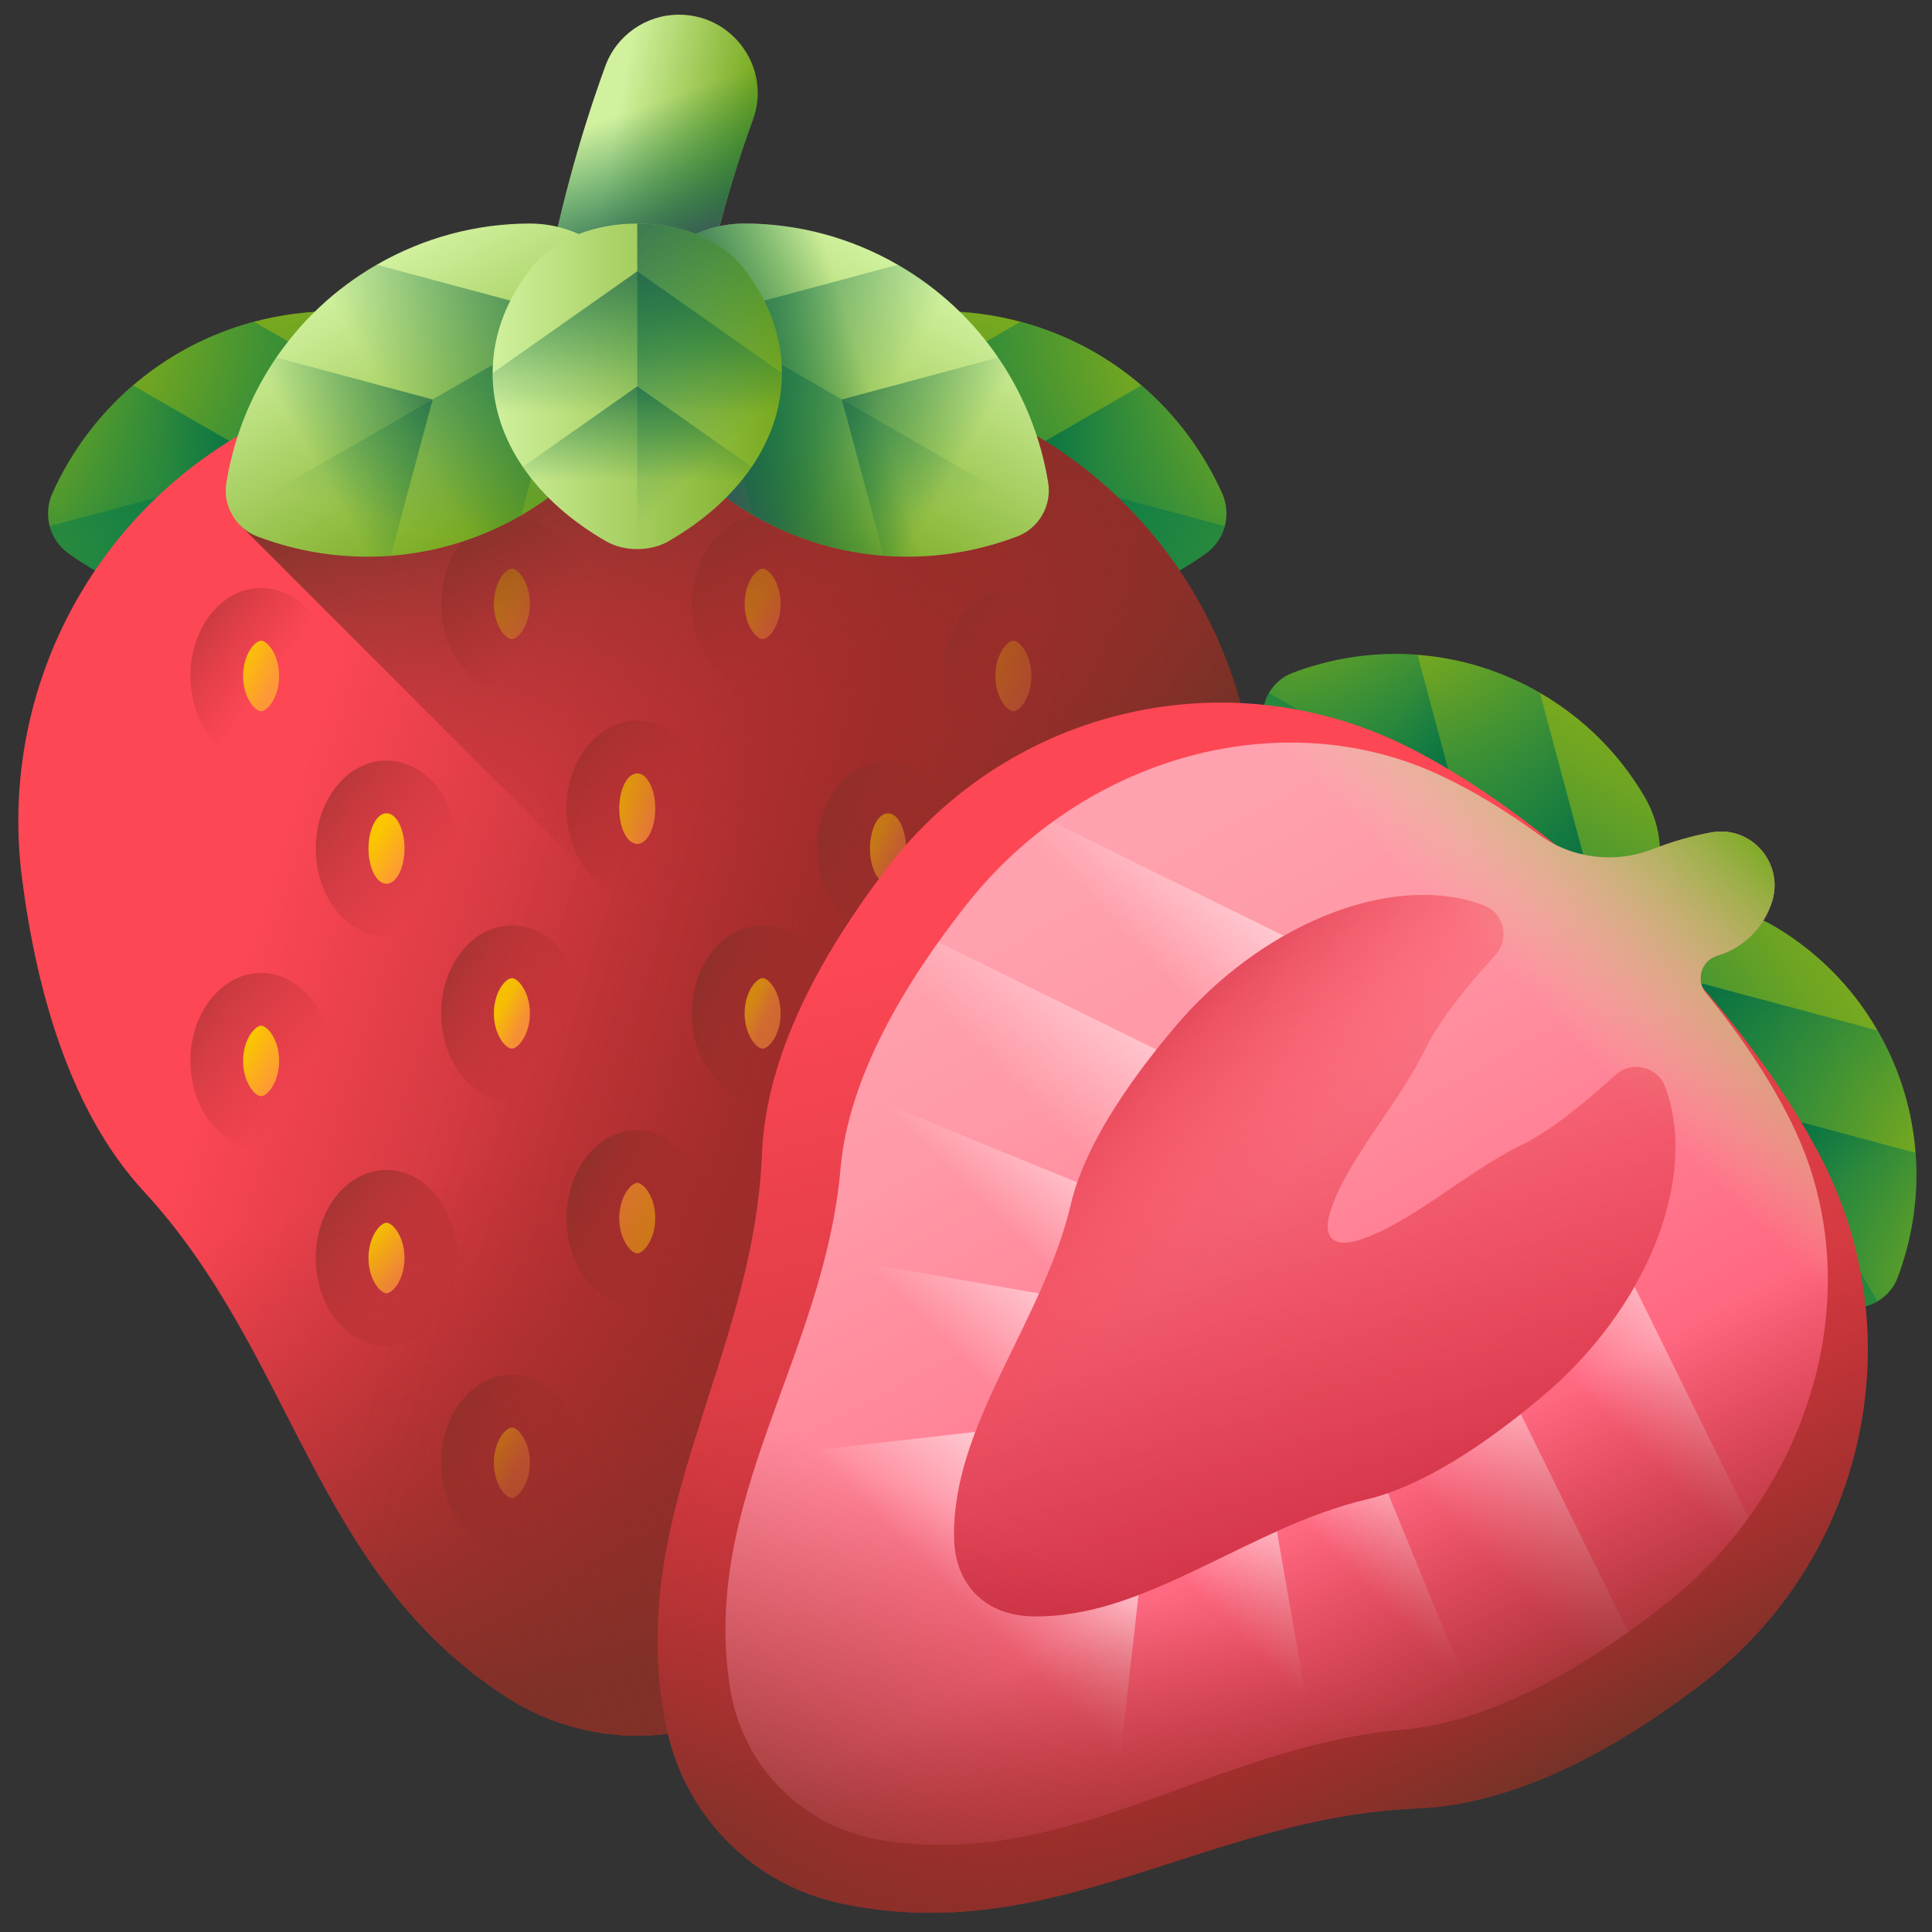
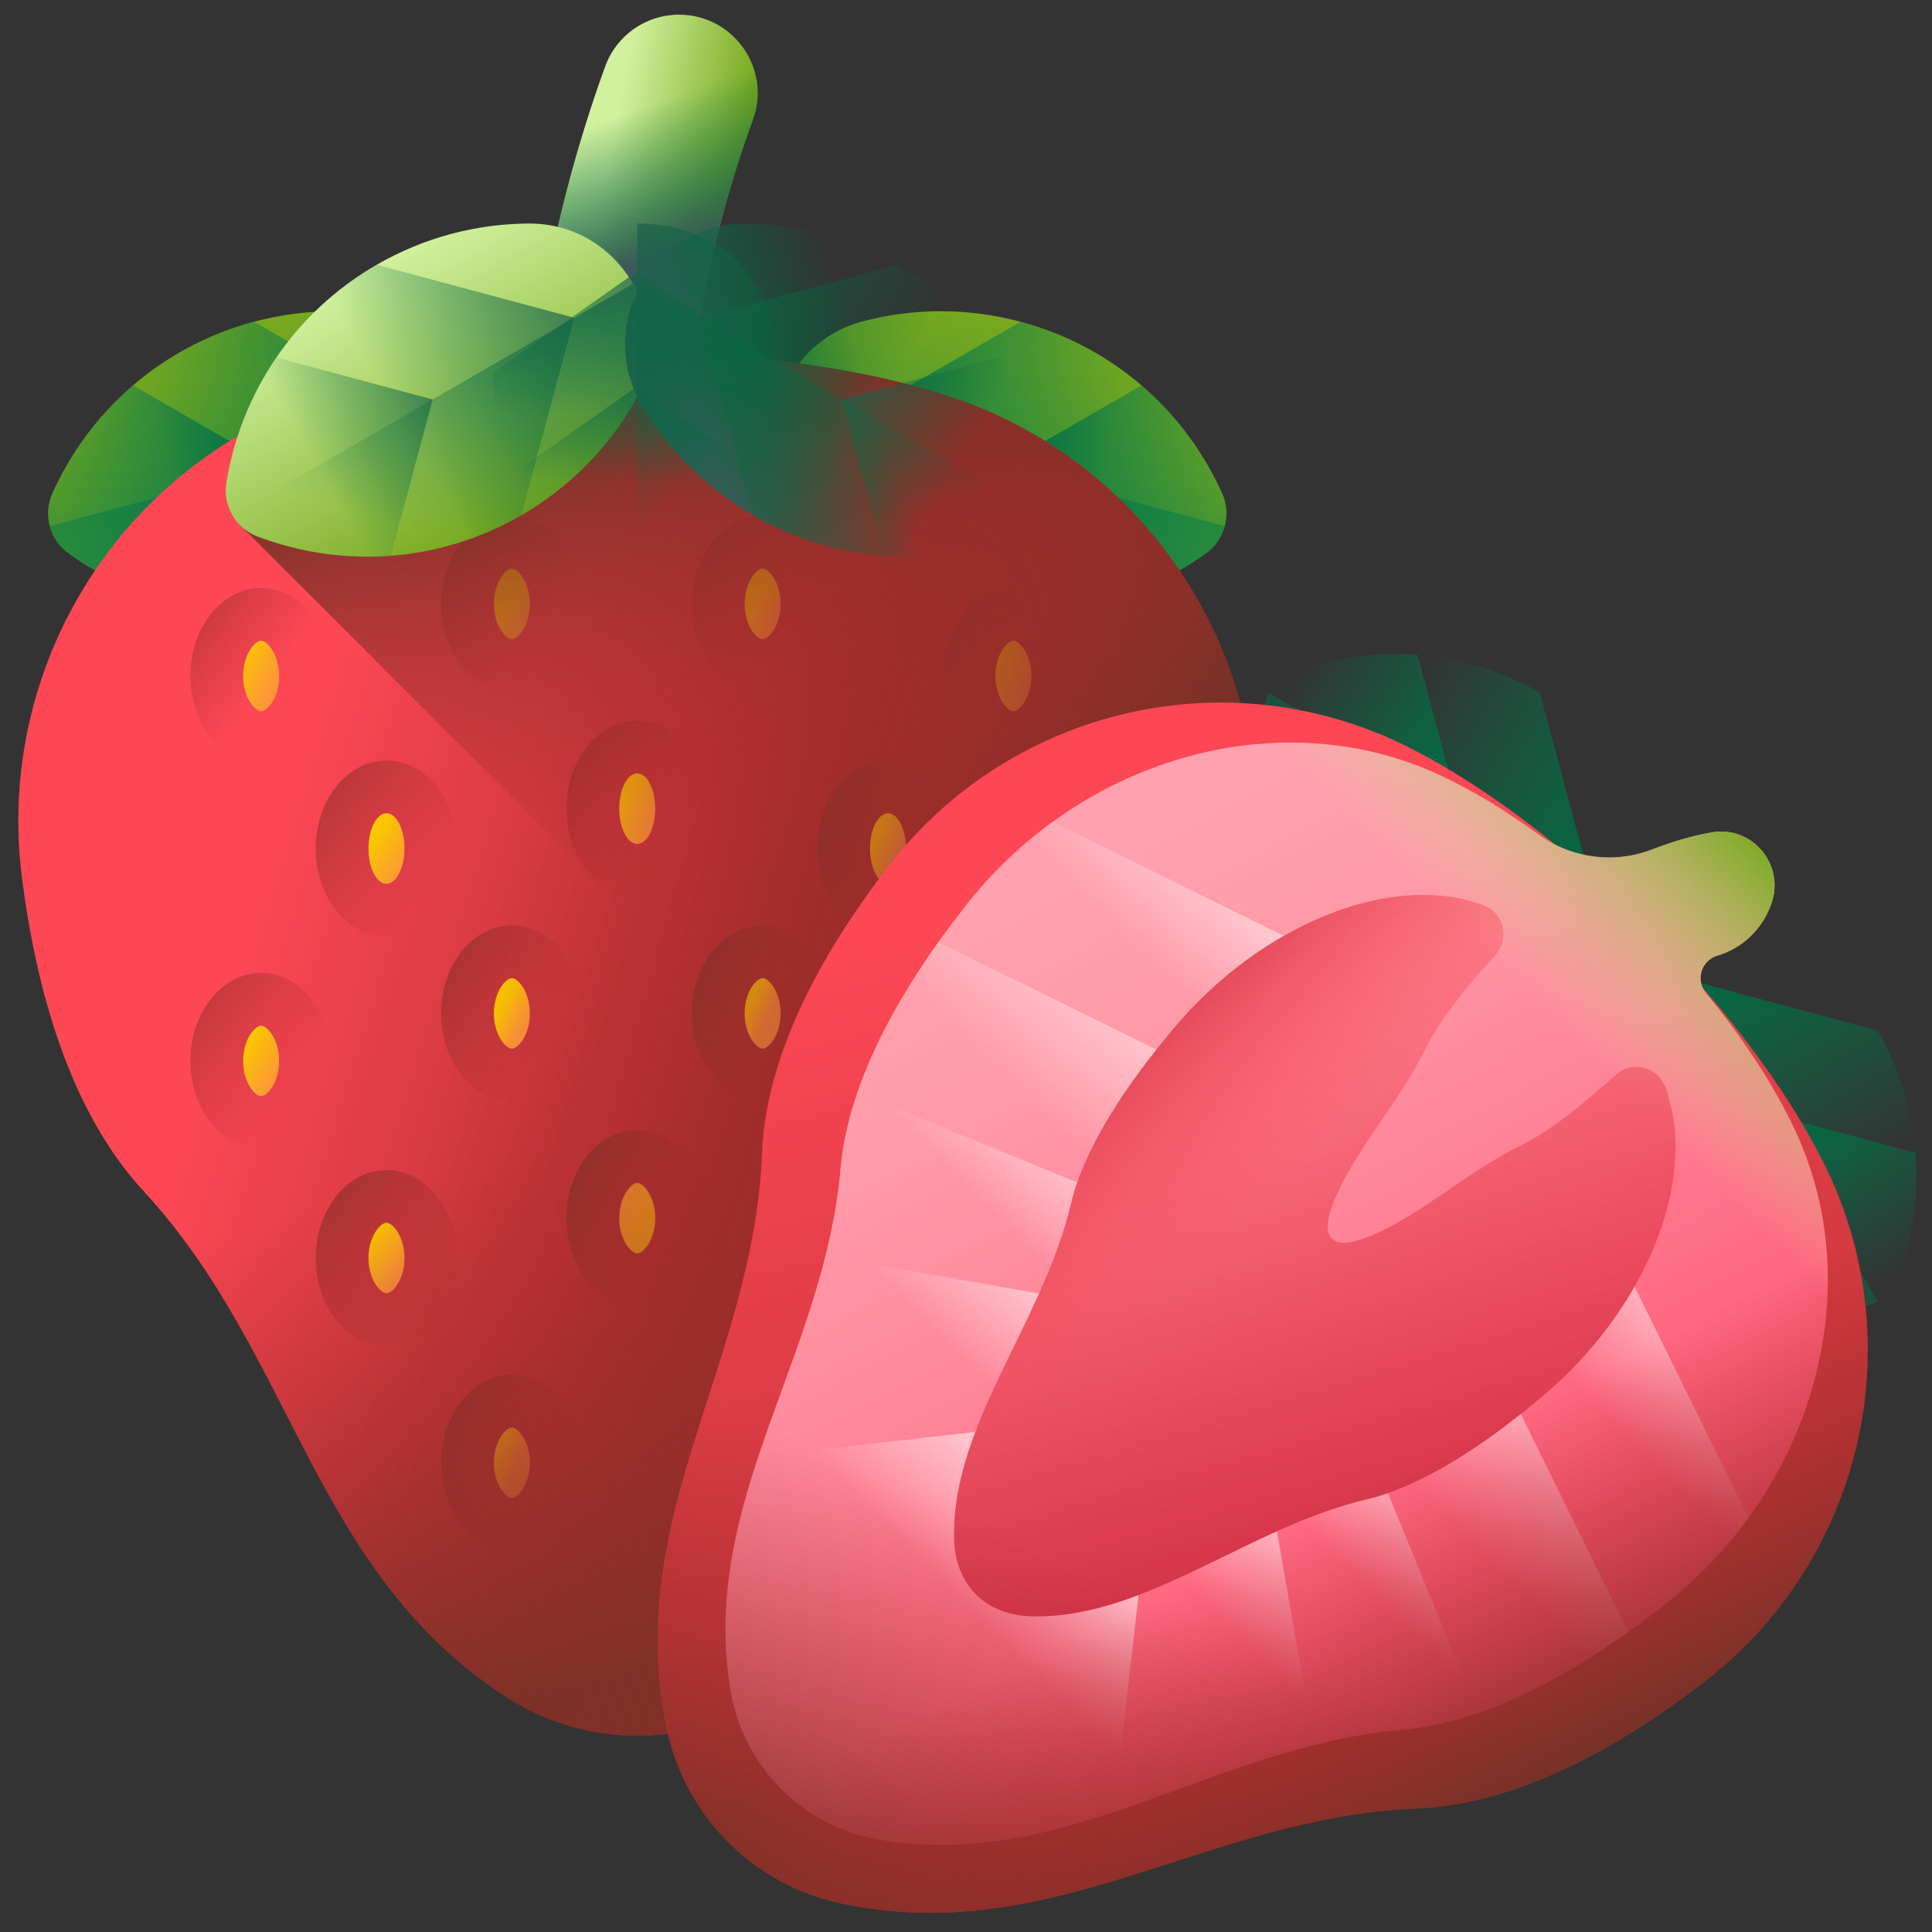
<svg xmlns="http://www.w3.org/2000/svg" fill="none" viewBox="0 0 57 57" height="57" width="57">
  <rect x="0" y="0" width="57" height="57" fill="#333333" stroke="none" />
  <g clip-path="url(#clip0_1242_765)">
    <path fill="url(#paint0_linear_1242_765)" d="M17.856 17.818C19.083 17.818 20.078 16.824 20.078 15.596C20.078 11.499 20.811 7.384 22.215 3.526C22.763 2.022 21.635 0.433 20.034 0.433C19.06 0.433 18.188 1.041 17.856 1.957C16.272 6.317 15.445 10.966 15.445 15.596C15.445 16.824 16.44 17.818 17.667 17.818H17.856Z" />
    <path fill="url(#paint1_linear_1242_765)" d="M17.856 17.818C19.083 17.818 20.078 16.824 20.078 15.596C20.078 11.499 20.811 7.384 22.215 3.526C22.763 2.022 21.635 0.433 20.034 0.433C19.06 0.433 18.188 1.041 17.856 1.957C16.272 6.317 15.445 10.966 15.445 15.596C15.445 16.824 16.44 17.818 17.667 17.818H17.856Z" />
    <path fill="url(#paint2_linear_1242_765)" d="M7.487 9.494C9.069 9.07 10.666 9.091 12.144 9.479C14.777 10.171 15.671 13.505 13.736 15.421C12.65 16.496 11.278 17.312 9.696 17.736C6.947 18.473 4.156 17.867 2.016 16.323C1.462 15.923 1.263 15.181 1.543 14.558C2.624 12.15 4.739 10.23 7.487 9.494Z" />
    <path fill="url(#paint3_linear_1242_765)" d="M13.736 15.421C12.65 16.497 11.278 17.313 9.696 17.737C6.947 18.473 4.157 17.868 2.016 16.323C1.739 16.123 1.551 15.838 1.467 15.524L14.653 11.991C14.964 13.15 14.703 14.463 13.736 15.421Z" />
    <path fill="url(#paint4_linear_1242_765)" d="M9.701 17.735C9.699 17.736 9.698 17.736 9.696 17.737C6.947 18.474 4.156 17.868 2.016 16.323C1.462 15.924 1.263 15.181 1.543 14.559C2.624 12.151 4.739 10.231 7.487 9.494C7.489 9.494 7.491 9.493 7.492 9.493L12.718 12.51L9.701 17.735Z" />
    <path fill="url(#paint5_linear_1242_765)" d="M8.06 13.758L5.673 17.893C4.347 17.645 3.098 17.104 2.016 16.323C1.462 15.924 1.263 15.181 1.543 14.559C2.09 13.341 2.901 12.249 3.925 11.37L8.06 13.758Z" />
    <path fill="url(#paint6_linear_1242_765)" d="M30.115 9.494C28.532 9.07 26.936 9.091 25.458 9.479C22.825 10.172 21.931 13.505 23.866 15.421C24.952 16.497 26.324 17.313 27.906 17.737C30.655 18.473 33.446 17.868 35.586 16.323C36.14 15.924 36.339 15.181 36.059 14.558C34.978 12.15 32.863 10.23 30.115 9.494Z" />
    <path fill="url(#paint7_linear_1242_765)" d="M23.866 15.421C24.952 16.497 26.324 17.313 27.906 17.737C30.655 18.473 33.446 17.868 35.586 16.323C35.863 16.123 36.051 15.838 36.135 15.524L22.949 11.991C22.638 13.151 22.899 14.463 23.866 15.421Z" />
    <path fill="url(#paint8_linear_1242_765)" d="M27.901 17.736C27.903 17.736 27.905 17.737 27.906 17.737C30.655 18.474 33.446 17.868 35.587 16.323C36.14 15.924 36.339 15.181 36.059 14.559C34.978 12.151 32.864 10.231 30.115 9.494C30.113 9.494 30.111 9.493 30.11 9.493L24.884 12.51L27.901 17.736Z" />
    <path fill="url(#paint9_linear_1242_765)" d="M29.542 13.758L31.93 17.894C33.255 17.645 34.504 17.104 35.586 16.323C36.14 15.924 36.339 15.181 36.059 14.559C35.512 13.341 34.701 12.249 33.678 11.371L29.542 13.758Z" />
    <path fill="url(#paint10_linear_1242_765)" d="M28.045 11.709C22.854 9.985 14.748 9.985 9.558 11.709C3.562 13.7 -0.159 19.663 0.651 25.928C1.087 29.303 2.092 32.819 4.234 35.139C8.712 39.991 9.214 46.361 14.939 50.066C17.292 51.589 20.31 51.589 22.663 50.066C28.388 46.361 28.89 39.991 33.369 35.139C35.51 32.819 36.515 29.303 36.952 25.928C37.762 19.663 34.041 13.7 28.045 11.709Z" />
    <path fill="url(#paint11_linear_1242_765)" d="M7.704 22.54C8.857 22.54 9.791 21.377 9.791 19.943C9.791 18.509 8.857 17.347 7.704 17.347C6.551 17.347 5.617 18.509 5.617 19.943C5.617 21.377 6.551 22.54 7.704 22.54Z" />
    <path fill="url(#paint12_linear_1242_765)" d="M15.102 20.413C16.255 20.413 17.189 19.25 17.189 17.817C17.189 16.383 16.255 15.22 15.102 15.22C13.95 15.22 13.015 16.383 13.015 17.817C13.015 19.25 13.95 20.413 15.102 20.413Z" />
    <path fill="url(#paint13_linear_1242_765)" d="M22.5 20.413C23.653 20.413 24.587 19.25 24.587 17.817C24.587 16.383 23.653 15.22 22.5 15.22C21.348 15.22 20.413 16.383 20.413 17.817C20.413 19.25 21.348 20.413 22.5 20.413Z" />
    <path fill="url(#paint14_linear_1242_765)" d="M29.898 22.54C31.051 22.54 31.985 21.377 31.985 19.943C31.985 18.509 31.051 17.347 29.898 17.347C28.746 17.347 27.811 18.509 27.811 19.943C27.811 21.377 28.746 22.54 29.898 22.54Z" />
    <path fill="url(#paint15_linear_1242_765)" d="M11.403 27.63C12.556 27.63 13.49 26.468 13.49 25.034C13.49 23.6 12.556 22.438 11.403 22.438C10.25 22.438 9.316 23.6 9.316 25.034C9.316 26.468 10.25 27.63 11.403 27.63Z" />
    <path fill="url(#paint16_linear_1242_765)" d="M18.801 26.453C19.954 26.453 20.888 25.291 20.888 23.857C20.888 22.423 19.954 21.261 18.801 21.261C17.648 21.261 16.714 22.423 16.714 23.857C16.714 25.291 17.648 26.453 18.801 26.453Z" />
    <path fill="url(#paint17_linear_1242_765)" d="M26.199 27.63C27.352 27.63 28.287 26.468 28.287 25.034C28.287 23.6 27.352 22.438 26.199 22.438C25.047 22.438 24.112 23.6 24.112 25.034C24.112 26.468 25.047 27.63 26.199 27.63Z" />
    <path fill="url(#paint18_linear_1242_765)" d="M7.704 33.897C8.857 33.897 9.791 32.734 9.791 31.301C9.791 29.867 8.857 28.705 7.704 28.705C6.551 28.705 5.617 29.867 5.617 31.301C5.617 32.734 6.551 33.897 7.704 33.897Z" />
    <path fill="url(#paint19_linear_1242_765)" d="M15.102 32.494C16.255 32.494 17.189 31.332 17.189 29.898C17.189 28.464 16.255 27.302 15.102 27.302C13.95 27.302 13.015 28.464 13.015 29.898C13.015 31.332 13.95 32.494 15.102 32.494Z" />
    <path fill="url(#paint20_linear_1242_765)" d="M22.5 32.494C23.653 32.494 24.587 31.332 24.587 29.898C24.587 28.464 23.653 27.302 22.5 27.302C21.348 27.302 20.413 28.464 20.413 29.898C20.413 31.332 21.348 32.494 22.5 32.494Z" />
    <path fill="url(#paint21_linear_1242_765)" d="M29.898 33.897C31.051 33.897 31.985 32.734 31.985 31.301C31.985 29.867 31.051 28.705 29.898 28.705C28.746 28.705 27.811 29.867 27.811 31.301C27.811 32.734 28.746 33.897 29.898 33.897Z" />
-     <path fill="url(#paint22_linear_1242_765)" d="M11.403 39.711C12.556 39.711 13.49 38.549 13.49 37.115C13.49 35.681 12.556 34.519 11.403 34.519C10.25 34.519 9.316 35.681 9.316 37.115C9.316 38.549 10.25 39.711 11.403 39.711Z" />
+     <path fill="url(#paint22_linear_1242_765)" d="M11.403 39.711C12.556 39.711 13.49 38.549 13.49 37.115C13.49 35.681 12.556 34.519 11.403 34.519C10.25 34.519 9.316 35.681 9.316 37.115C9.316 38.549 10.25 39.711 11.403 39.711" />
    <path fill="url(#paint23_linear_1242_765)" d="M18.801 38.535C19.954 38.535 20.888 37.373 20.888 35.939C20.888 34.505 19.954 33.343 18.801 33.343C17.648 33.343 16.714 34.505 16.714 35.939C16.714 37.373 17.648 38.535 18.801 38.535Z" />
    <path fill="url(#paint24_linear_1242_765)" d="M26.199 39.711C27.352 39.711 28.287 38.549 28.287 37.115C28.287 35.681 27.352 34.519 26.199 34.519C25.047 34.519 24.112 35.681 24.112 37.115C24.112 38.549 25.047 39.711 26.199 39.711Z" />
    <path fill="url(#paint25_linear_1242_765)" d="M15.102 45.752C16.255 45.752 17.189 44.59 17.189 43.156C17.189 41.722 16.255 40.56 15.102 40.56C13.95 40.56 13.015 41.722 13.015 43.156C13.015 44.59 13.95 45.752 15.102 45.752Z" />
    <path fill="url(#paint26_linear_1242_765)" d="M22.5 45.752C23.653 45.752 24.587 44.59 24.587 43.156C24.587 41.722 23.653 40.56 22.5 40.56C21.348 40.56 20.413 41.722 20.413 43.156C20.413 44.59 21.348 45.752 22.5 45.752Z" />
    <path fill="url(#paint27_linear_1242_765)" d="M7.704 20.984C7.522 20.984 7.173 20.579 7.173 19.944C7.173 19.308 7.522 18.903 7.704 18.903C7.886 18.903 8.235 19.308 8.235 19.944C8.235 20.579 7.886 20.984 7.704 20.984Z" />
    <path fill="url(#paint28_linear_1242_765)" d="M15.102 18.857C14.919 18.857 14.571 18.452 14.571 17.817C14.571 17.182 14.919 16.776 15.102 16.776C15.284 16.776 15.633 17.181 15.633 17.817C15.633 18.452 15.284 18.857 15.102 18.857Z" />
    <path fill="url(#paint29_linear_1242_765)" d="M22.5 18.857C22.318 18.857 21.969 18.452 21.969 17.817C21.969 17.182 22.318 16.776 22.5 16.776C22.682 16.776 23.031 17.181 23.031 17.817C23.031 18.452 22.682 18.857 22.5 18.857Z" />
    <path fill="url(#paint30_linear_1242_765)" d="M29.898 20.984C29.716 20.984 29.367 20.579 29.367 19.944C29.367 19.308 29.716 18.903 29.898 18.903C30.081 18.903 30.429 19.308 30.429 19.944C30.429 20.579 30.081 20.984 29.898 20.984Z" />
    <path fill="url(#paint31_linear_1242_765)" d="M11.403 26.074C11.696 26.074 11.934 25.608 11.934 25.034C11.934 24.46 11.696 23.994 11.403 23.994C11.11 23.994 10.872 24.46 10.872 25.034C10.872 25.608 11.11 26.074 11.403 26.074Z" />
    <path fill="url(#paint32_linear_1242_765)" d="M18.801 24.898C19.094 24.898 19.332 24.432 19.332 23.857C19.332 23.283 19.094 22.817 18.801 22.817C18.508 22.817 18.27 23.283 18.27 23.857C18.27 24.432 18.508 24.898 18.801 24.898Z" />
    <path fill="url(#paint33_linear_1242_765)" d="M26.199 26.074C26.492 26.074 26.73 25.608 26.73 25.034C26.73 24.46 26.492 23.994 26.199 23.994C25.906 23.994 25.668 24.46 25.668 25.034C25.668 25.608 25.906 26.074 26.199 26.074Z" />
    <path fill="url(#paint34_linear_1242_765)" d="M7.704 32.341C7.522 32.341 7.173 31.936 7.173 31.301C7.173 30.666 7.522 30.261 7.704 30.261C7.886 30.261 8.235 30.666 8.235 31.301C8.235 31.936 7.886 32.341 7.704 32.341Z" />
    <path fill="url(#paint35_linear_1242_765)" d="M15.102 30.938C14.919 30.938 14.571 30.533 14.571 29.898C14.571 29.263 14.919 28.858 15.102 28.858C15.284 28.858 15.633 29.263 15.633 29.898C15.633 30.533 15.284 30.938 15.102 30.938Z" />
    <path fill="url(#paint36_linear_1242_765)" d="M22.5 30.938C22.318 30.938 21.969 30.533 21.969 29.898C21.969 29.263 22.318 28.858 22.5 28.858C22.682 28.858 23.031 29.263 23.031 29.898C23.031 30.533 22.682 30.938 22.5 30.938Z" />
    <path fill="url(#paint37_linear_1242_765)" d="M29.898 32.341C29.716 32.341 29.367 31.936 29.367 31.301C29.367 30.666 29.716 30.261 29.898 30.261C30.081 30.261 30.429 30.666 30.429 31.301C30.429 31.936 30.081 32.341 29.898 32.341Z" />
    <path fill="url(#paint38_linear_1242_765)" d="M11.403 38.156C11.221 38.156 10.872 37.751 10.872 37.115C10.872 36.48 11.221 36.075 11.403 36.075C11.585 36.075 11.934 36.48 11.934 37.115C11.934 37.75 11.585 38.156 11.403 38.156Z" />
    <path fill="url(#paint39_linear_1242_765)" d="M18.801 36.979C18.619 36.979 18.27 36.574 18.27 35.939C18.27 35.304 18.619 34.899 18.801 34.899C18.983 34.899 19.332 35.304 19.332 35.939C19.332 36.574 18.983 36.979 18.801 36.979Z" />
    <path fill="url(#paint40_linear_1242_765)" d="M26.199 38.156C26.017 38.156 25.668 37.751 25.668 37.115C25.668 36.48 26.017 36.075 26.199 36.075C26.381 36.075 26.73 36.48 26.73 37.115C26.73 37.75 26.381 38.156 26.199 38.156Z" />
    <path fill="url(#paint41_linear_1242_765)" d="M15.102 44.196C14.919 44.196 14.571 43.791 14.571 43.156C14.571 42.521 14.919 42.116 15.102 42.116C15.284 42.116 15.633 42.521 15.633 43.156C15.633 43.791 15.284 44.196 15.102 44.196Z" />
    <path fill="url(#paint42_linear_1242_765)" d="M22.5 44.196C22.318 44.196 21.969 43.791 21.969 43.156C21.969 42.521 22.318 42.116 22.5 42.116C22.682 42.116 23.031 42.521 23.031 43.156C23.031 43.791 22.682 44.196 22.5 44.196Z" />
    <path fill="url(#paint43_linear_1242_765)" d="M0.816 27.041C1.321 30.059 2.327 33.073 4.233 35.139C8.712 39.991 9.214 46.361 14.939 50.066C17.292 51.589 20.31 51.589 22.663 50.066C28.388 46.361 28.89 39.991 33.369 35.139C35.276 33.073 36.281 30.059 36.786 27.041H0.816Z" />
    <path fill="url(#paint44_linear_1242_765)" d="M28.045 11.709C23.183 10.094 15.764 9.992 10.578 11.402V45.57C11.673 47.264 13.009 48.817 14.939 50.066C17.292 51.589 20.31 51.589 22.663 50.066C28.388 46.361 28.89 39.991 33.369 35.139C35.51 32.819 36.515 29.303 36.952 25.929C37.762 19.663 34.041 13.7 28.045 11.709Z" />
    <path fill="url(#paint45_linear_1242_765)" d="M28.045 11.709C23.413 10.17 16.462 10.006 11.33 11.213L7.067 15.475L30.604 39.011C31.372 37.669 32.245 36.356 33.369 35.139C35.51 32.819 36.515 29.303 36.952 25.928C37.762 19.663 34.04 13.7 28.045 11.709Z" />
    <path fill="url(#paint46_linear_1242_765)" d="M11.109 7.814C12.527 6.995 14.075 6.602 15.603 6.595C18.326 6.582 20.051 9.57 18.678 11.922C17.908 13.242 16.794 14.386 15.376 15.205C12.911 16.628 10.058 16.765 7.591 15.827C6.953 15.584 6.569 14.919 6.678 14.245C7.099 11.639 8.644 9.237 11.109 7.814Z" />
    <path fill="url(#paint47_linear_1242_765)" d="M18.678 11.922C17.908 13.242 16.794 14.386 15.375 15.205C12.911 16.628 10.058 16.765 7.591 15.827C7.272 15.706 7.016 15.479 6.854 15.198L18.676 8.372C19.277 9.411 19.365 10.746 18.678 11.922Z" />
    <path fill="url(#paint48_linear_1242_765)" d="M15.38 15.202C15.379 15.203 15.377 15.204 15.376 15.205C12.911 16.628 10.059 16.765 7.591 15.827C6.953 15.584 6.569 14.919 6.678 14.245C7.099 11.639 8.644 9.237 11.109 7.814C11.11 7.814 11.112 7.813 11.113 7.812L16.941 9.374L15.38 15.202Z" />
    <path fill="url(#paint49_linear_1242_765)" d="M12.765 11.785L11.53 16.397C10.185 16.5 8.839 16.301 7.591 15.827C6.953 15.584 6.569 14.919 6.678 14.245C6.891 12.927 7.392 11.662 8.153 10.549L12.765 11.785Z" />
-     <path fill="url(#paint50_linear_1242_765)" d="M26.493 7.814C25.075 6.995 23.528 6.602 21.999 6.595C19.276 6.582 17.551 9.57 18.924 11.922C19.694 13.242 20.808 14.386 22.227 15.205C24.691 16.628 27.544 16.765 30.011 15.827C30.649 15.584 31.034 14.919 30.925 14.245C30.503 11.639 28.958 9.237 26.493 7.814Z" />
    <path fill="url(#paint51_linear_1242_765)" d="M26.493 7.814C25.075 6.995 23.528 6.602 21.999 6.595C19.276 6.582 17.551 9.57 18.924 11.922C19.694 13.242 20.808 14.386 22.227 15.205C24.691 16.628 27.544 16.765 30.011 15.827C30.649 15.584 31.034 14.919 30.925 14.245C30.503 11.639 28.958 9.237 26.493 7.814Z" />
    <path fill="url(#paint52_linear_1242_765)" d="M18.924 11.922C19.694 13.242 20.808 14.386 22.227 15.205C24.691 16.628 27.544 16.765 30.011 15.827C30.33 15.706 30.586 15.479 30.748 15.198L18.926 8.372C18.326 9.411 18.237 10.746 18.924 11.922Z" />
    <path fill="url(#paint53_linear_1242_765)" d="M22.222 15.202C22.224 15.203 22.225 15.204 22.227 15.205C24.691 16.627 27.544 16.765 30.011 15.827C30.649 15.584 31.034 14.919 30.924 14.245C30.503 11.639 28.958 9.237 26.493 7.814C26.492 7.813 26.49 7.813 26.489 7.812L20.661 9.374L22.222 15.202Z" />
    <path fill="url(#paint54_linear_1242_765)" d="M24.837 11.785L26.073 16.397C27.417 16.5 28.763 16.301 30.011 15.827C30.649 15.584 31.034 14.919 30.924 14.245C30.711 12.927 30.21 11.662 29.449 10.549L24.837 11.785Z" />
-     <path fill="url(#paint55_linear_1242_765)" d="M14.534 11.011C14.534 9.858 14.968 8.777 15.726 7.843C17.076 6.179 20.526 6.179 21.877 7.843C22.635 8.777 23.068 9.858 23.068 11.011C23.068 13.013 21.761 14.799 19.715 15.973C19.186 16.276 18.417 16.276 17.888 15.973C15.842 14.799 14.534 13.013 14.534 11.011Z" />
    <path fill="url(#paint56_linear_1242_765)" d="M21.877 7.843C22.635 8.777 23.068 9.858 23.068 11.011C23.068 13.013 21.761 14.799 19.714 15.973C19.45 16.125 19.125 16.201 18.801 16.201V6.595C20.001 6.595 21.202 7.011 21.877 7.843Z" />
    <path fill="url(#paint57_linear_1242_765)" d="M23.068 11.007C23.068 11.008 23.068 11.009 23.068 11.01C23.068 13.012 21.761 14.799 19.714 15.973C19.185 16.276 18.417 16.276 17.888 15.973C15.842 14.799 14.534 13.012 14.534 11.01C14.534 11.009 14.534 11.008 14.534 11.007L18.801 8.005L23.068 11.007Z" />
    <path fill="url(#paint58_linear_1242_765)" d="M18.801 11.398L22.178 13.774C21.594 14.629 20.749 15.379 19.715 15.973C19.185 16.276 18.417 16.276 17.888 15.973C16.853 15.379 16.008 14.629 15.425 13.774L18.801 11.398Z" />
-     <path fill="url(#paint59_linear_1242_765)" d="M45.427 20.437C46.757 21.205 47.801 22.277 48.524 23.514C49.81 25.719 48.193 28.52 45.64 28.508C44.207 28.502 42.757 28.133 41.427 27.365C39.117 26.031 37.668 23.78 37.273 21.337C37.171 20.705 37.531 20.081 38.129 19.854C40.443 18.974 43.117 19.103 45.427 20.437Z" />
    <path fill="url(#paint60_linear_1242_765)" d="M45.641 28.508C44.208 28.501 42.757 28.133 41.427 27.365C39.117 26.031 37.668 23.78 37.273 21.337C37.222 21.021 37.287 20.707 37.439 20.443L48.522 26.842C47.959 27.817 46.917 28.514 45.641 28.508Z" />
    <path fill="url(#paint61_linear_1242_765)" d="M41.431 27.367C41.43 27.367 41.429 27.366 41.427 27.365C39.117 26.031 37.668 23.78 37.273 21.337C37.171 20.705 37.531 20.081 38.129 19.854C40.443 18.974 43.117 19.103 45.427 20.437C45.429 20.438 45.43 20.439 45.431 20.439L46.895 25.903L41.431 27.367Z" />
    <path fill="url(#paint62_linear_1242_765)" d="M42.98 23.643L38.656 24.802C37.943 23.758 37.473 22.572 37.273 21.337C37.171 20.705 37.531 20.081 38.129 19.854C39.299 19.409 40.561 19.223 41.822 19.319L42.98 23.643Z" />
-     <path fill="url(#paint63_linear_1242_765)" d="M55.397 30.407C54.63 29.077 53.558 28.033 52.32 27.311C50.115 26.024 47.314 27.641 47.326 30.194C47.333 31.627 47.701 33.077 48.469 34.407C49.803 36.718 52.055 38.166 54.498 38.561C55.129 38.664 55.753 38.303 55.981 37.705C56.86 35.392 56.731 32.717 55.397 30.407Z" />
    <path fill="url(#paint64_linear_1242_765)" d="M47.326 30.194C47.333 31.627 47.701 33.077 48.469 34.407C49.803 36.717 52.055 38.166 54.498 38.561C54.813 38.612 55.127 38.548 55.391 38.396L48.992 27.312C48.017 27.875 47.32 28.917 47.326 30.194Z" />
    <path fill="url(#paint65_linear_1242_765)" d="M48.467 34.403C48.468 34.404 48.468 34.406 48.469 34.407C49.803 36.717 52.055 38.166 54.498 38.561C55.129 38.663 55.754 38.303 55.981 37.705C56.86 35.392 56.731 32.717 55.398 30.407C55.397 30.406 55.396 30.404 55.395 30.403L49.931 28.939L48.467 34.403Z" />
    <path fill="url(#paint66_linear_1242_765)" d="M52.191 32.854L51.033 37.178C52.076 37.892 53.262 38.362 54.498 38.561C55.129 38.664 55.754 38.303 55.981 37.705C56.425 36.535 56.612 35.273 56.515 34.013L52.191 32.854Z" />
    <path fill="url(#paint67_linear_1242_765)" d="M53.797 34.293C51.498 29.709 46.125 24.336 41.541 22.038C36.247 19.383 29.827 20.869 26.211 25.56C24.263 28.086 22.598 31.083 22.48 34.04C22.233 40.226 18.343 44.781 19.682 51.033C20.232 53.602 22.233 55.602 24.802 56.153C31.053 57.492 35.609 53.602 41.794 53.355C44.751 53.236 47.748 51.572 50.275 49.624C54.965 46.008 56.451 39.588 53.797 34.293Z" />
    <path fill="url(#paint68_linear_1242_765)" d="M52.971 33.37C52.352 32.037 51.431 30.641 50.332 29.301C50.019 28.92 50.19 28.338 50.662 28.197C50.665 28.196 50.668 28.195 50.671 28.195C51.438 27.967 52.038 27.366 52.28 26.604C52.638 25.474 51.676 24.355 50.509 24.556C49.906 24.661 49.309 24.842 48.751 25.058C47.631 25.492 46.37 25.33 45.398 24.624C44.417 23.911 43.424 23.309 42.464 22.863C37.813 20.7 31.972 22.311 28.517 26.686C26.657 29.043 25.031 31.811 24.798 34.477C24.312 40.054 20.617 44.32 21.555 49.889C21.934 52.134 23.7 53.9 25.946 54.279C31.515 55.217 35.78 51.522 41.357 51.036C44.024 50.803 46.792 49.178 49.148 47.317C53.524 43.863 55.135 38.022 52.971 33.37Z" />
    <path fill="url(#paint69_linear_1242_765)" d="M41.357 51.036C44.024 50.803 46.792 49.178 49.148 47.317C50.093 46.571 50.908 45.714 51.585 44.781L48.224 37.958C47.556 39.129 46.631 40.251 45.499 41.202C43.864 42.576 41.995 43.843 40.32 44.236C36.816 45.059 33.826 47.749 30.46 47.687C29.076 47.661 28.172 46.758 28.148 45.375C28.085 42.009 30.775 39.019 31.598 35.515C31.992 33.839 33.259 31.971 34.633 30.336C35.584 29.203 36.705 28.279 37.877 27.611L31.053 24.249C30.121 24.926 29.263 25.741 28.517 26.686C26.657 29.043 25.031 31.811 24.798 34.477C24.312 40.055 20.617 44.32 21.555 49.889C21.934 52.134 23.7 53.901 25.946 54.279C31.515 55.217 35.78 51.522 41.357 51.036Z" />
    <path fill="url(#paint70_linear_1242_765)" d="M28.83 54.38C33.086 53.993 36.78 51.435 41.357 51.036C43.615 50.839 45.945 49.642 48.037 48.15L44.867 41.718C43.393 42.883 41.783 43.892 40.32 44.236C36.816 45.059 33.826 47.749 30.46 47.687C29.076 47.661 28.172 46.758 28.148 45.374C28.086 42.009 30.776 39.019 31.599 35.514C31.942 34.051 32.952 32.441 34.117 30.968L27.684 27.797C26.193 29.889 24.995 32.219 24.799 34.477C24.399 39.054 21.841 42.748 21.455 47.004L23.89 51.944L28.83 54.38Z" />
    <path fill="url(#paint71_linear_1242_765)" d="M41.357 51.036C42.102 50.971 42.855 50.794 43.604 50.537L40.948 44.052C40.736 44.126 40.526 44.188 40.32 44.236C36.816 45.059 33.826 47.749 30.46 47.687C29.076 47.661 28.172 46.758 28.148 45.374C28.085 42.009 30.775 39.019 31.598 35.514C31.647 35.308 31.709 35.098 31.782 34.886L25.297 32.23C25.04 32.98 24.863 33.732 24.798 34.477C24.312 40.054 20.617 44.319 21.555 49.889C21.934 52.134 23.7 53.9 25.946 54.279C31.515 55.217 35.78 51.522 41.357 51.036Z" />
    <path fill="url(#paint72_linear_1242_765)" d="M38.773 51.484L37.673 45.177C35.234 46.273 32.95 47.733 30.46 47.687C29.076 47.661 28.172 46.758 28.148 45.375C28.102 42.885 29.561 40.601 30.657 38.162L24.351 37.062C23.249 41.451 20.767 45.21 21.556 49.889C21.934 52.134 23.7 53.901 25.946 54.279C30.625 55.067 34.383 52.586 38.773 51.484Z" />
    <path fill="url(#paint73_linear_1242_765)" d="M33.59 47.058C32.565 47.447 31.532 47.707 30.46 47.687C29.076 47.661 28.172 46.758 28.148 45.375C28.128 44.303 28.388 43.269 28.777 42.245L22.374 42.971C21.643 45.172 21.136 47.4 21.556 49.889C21.934 52.134 23.701 53.901 25.946 54.279C28.434 54.698 30.662 54.192 32.864 53.46L33.59 47.058Z" />
    <path fill="url(#paint74_linear_1242_765)" d="M50.509 24.556C49.905 24.66 49.309 24.842 48.751 25.058C47.631 25.492 46.37 25.329 45.398 24.623C44.417 23.911 43.424 23.309 42.464 22.863C39.069 21.284 35.041 21.718 31.769 23.768L52.066 44.066C54.117 40.794 54.55 36.765 52.971 33.37C52.351 32.037 51.431 30.64 50.332 29.301C50.019 28.92 50.19 28.338 50.662 28.197C50.665 28.196 50.668 28.195 50.671 28.194C51.438 27.967 52.038 27.366 52.28 26.603C52.638 25.474 51.676 24.355 50.509 24.556Z" />
    <path fill="url(#paint75_linear_1242_765)" d="M45.499 41.202C43.864 42.576 41.996 43.843 40.32 44.236C36.816 45.059 33.826 47.749 30.46 47.687C29.076 47.662 28.173 46.758 28.148 45.375C28.086 42.009 30.776 39.019 31.599 35.515C31.992 33.839 33.259 31.971 34.633 30.336C37.184 27.299 40.958 25.754 43.64 26.661C43.679 26.675 43.718 26.688 43.758 26.703C44.371 26.924 44.557 27.693 44.119 28.175C44.116 28.178 44.113 28.181 44.11 28.185C43.273 29.105 42.456 30.12 42.06 30.933C41.233 32.634 39.623 34.343 39.215 35.867C39.048 36.492 39.342 36.787 39.969 36.62C41.493 36.212 43.201 34.603 44.902 33.775C45.715 33.38 46.729 32.561 47.651 31.725C47.654 31.722 47.657 31.72 47.66 31.717C48.142 31.279 48.911 31.465 49.132 32.077C49.147 32.116 49.161 32.156 49.174 32.196C50.081 34.877 48.536 38.651 45.499 41.202Z" />
    <path fill="url(#paint76_linear_1242_765)" d="M45.499 41.202C43.864 42.576 41.996 43.843 40.32 44.236C36.816 45.059 33.826 47.749 30.46 47.687C29.076 47.662 28.173 46.758 28.148 45.375C28.086 42.009 30.776 39.019 31.599 35.515C31.992 33.839 33.259 31.971 34.633 30.336C37.184 27.299 40.958 25.754 43.64 26.661C43.679 26.675 43.718 26.688 43.758 26.703C44.371 26.924 44.557 27.693 44.119 28.175C44.116 28.178 44.113 28.181 44.11 28.185C43.273 29.105 42.456 30.12 42.06 30.933C41.233 32.634 39.623 34.343 39.215 35.867C39.048 36.492 39.342 36.787 39.969 36.62C41.493 36.212 43.201 34.603 44.902 33.775C45.715 33.38 46.729 32.561 47.651 31.725C47.654 31.722 47.657 31.72 47.66 31.717C48.142 31.279 48.911 31.465 49.132 32.077C49.147 32.116 49.161 32.156 49.174 32.196C50.081 34.877 48.536 38.651 45.499 41.202Z" />
    <path fill="url(#paint77_linear_1242_765)" d="M26.491 25.21C26.396 25.325 26.302 25.441 26.21 25.56C24.263 28.086 22.598 31.083 22.48 34.04C22.232 40.226 18.343 44.781 19.682 51.032C20.232 53.602 22.232 55.602 24.802 56.153C31.053 57.492 35.608 53.602 41.794 53.354C44.751 53.236 47.748 51.572 50.275 49.624C50.393 49.532 50.51 49.438 50.624 49.343L26.491 25.21Z" />
    <path fill="url(#paint78_linear_1242_765)" d="M53.796 34.293C52.111 30.932 48.772 27.148 45.304 24.462L19.537 50.229C19.576 50.494 19.623 50.762 19.681 51.033C20.232 53.602 22.232 55.603 24.802 56.153C31.053 57.492 35.608 53.602 41.794 53.355C44.751 53.236 47.748 51.572 50.274 49.624C54.965 46.008 56.451 39.588 53.796 34.293Z" />
  </g>
  <defs>
    <linearGradient gradientUnits="userSpaceOnUse" y2="9.524" x2="21.047" y1="8.828" x1="17.223" id="paint0_linear_1242_765">
      <stop stop-color="#D1F19E" />
      <stop stop-color="#78A91F" offset="1" />
    </linearGradient>
    <linearGradient gradientUnits="userSpaceOnUse" y2="7.876" x2="18.444" y1="3.833" x1="17.014" id="paint1_linear_1242_765">
      <stop stop-opacity="0" stop-color="#026841" />
      <stop stop-opacity="0.324" stop-color="#046842" offset="0.324" />
      <stop stop-opacity="0.551" stop-color="#0E6546" offset="0.551" />
      <stop stop-opacity="0.748" stop-color="#1D614C" offset="0.748" />
      <stop stop-opacity="0.926" stop-color="#335C54" offset="0.926" />
      <stop stop-color="#3E5959" offset="1" />
    </linearGradient>
    <linearGradient gradientUnits="userSpaceOnUse" y2="17.871" x2="9.158" y1="9.628" x1="6.947" id="paint2_linear_1242_765">
      <stop stop-color="#78A91F" />
      <stop stop-color="#6DA423" offset="0.155" />
      <stop stop-color="#50992E" offset="0.428" />
      <stop stop-color="#218741" offset="0.783" />
      <stop stop-color="#017B4E" offset="1" />
    </linearGradient>
    <linearGradient gradientUnits="userSpaceOnUse" y2="11.764" x2="7.927" y1="17.642" x1="8.407" id="paint3_linear_1242_765">
      <stop stop-opacity="0" stop-color="#017B4E" />
      <stop stop-opacity="0.473" stop-color="#01774B" offset="0.473" />
      <stop stop-opacity="0.881" stop-color="#016D44" offset="0.881" />
      <stop stop-color="#026841" offset="1" />
    </linearGradient>
    <linearGradient gradientUnits="userSpaceOnUse" y2="12.375" x2="13.182" y1="14.528" x1="5.152" id="paint4_linear_1242_765">
      <stop stop-opacity="0" stop-color="#017B4E" />
      <stop stop-opacity="0.473" stop-color="#01774B" offset="0.473" />
      <stop stop-opacity="0.881" stop-color="#016D44" offset="0.881" />
      <stop stop-color="#026841" offset="1" />
    </linearGradient>
    <linearGradient gradientUnits="userSpaceOnUse" y2="13.925" x2="8.174" y1="15.257" x1="1.814" id="paint5_linear_1242_765">
      <stop stop-opacity="0" stop-color="#017B4E" />
      <stop stop-opacity="0.473" stop-color="#01774B" offset="0.473" />
      <stop stop-opacity="0.881" stop-color="#016D44" offset="0.881" />
      <stop stop-color="#026841" offset="1" />
    </linearGradient>
    <linearGradient gradientUnits="userSpaceOnUse" y2="17.865" x2="28.439" y1="9.621" x1="30.649" id="paint6_linear_1242_765">
      <stop stop-color="#78A91F" />
      <stop stop-color="#6DA423" offset="0.155" />
      <stop stop-color="#50992E" offset="0.428" />
      <stop stop-color="#218741" offset="0.783" />
      <stop stop-color="#017B4E" offset="1" />
    </linearGradient>
    <linearGradient gradientUnits="userSpaceOnUse" y2="11.764" x2="29.676" y1="17.643" x1="29.195" id="paint7_linear_1242_765">
      <stop stop-opacity="0" stop-color="#017B4E" />
      <stop stop-opacity="0.473" stop-color="#01774B" offset="0.473" />
      <stop stop-opacity="0.881" stop-color="#016D44" offset="0.881" />
      <stop stop-color="#026841" offset="1" />
    </linearGradient>
    <linearGradient gradientUnits="userSpaceOnUse" y2="12.368" x2="24.416" y1="14.521" x1="32.446" id="paint8_linear_1242_765">
      <stop stop-opacity="0" stop-color="#017B4E" />
      <stop stop-opacity="0.473" stop-color="#01774B" offset="0.473" />
      <stop stop-opacity="0.881" stop-color="#016D44" offset="0.881" />
      <stop stop-color="#026841" offset="1" />
    </linearGradient>
    <linearGradient gradientUnits="userSpaceOnUse" y2="13.926" x2="29.428" y1="15.257" x1="35.788" id="paint9_linear_1242_765">
      <stop stop-opacity="0" stop-color="#017B4E" />
      <stop stop-opacity="0.473" stop-color="#01774B" offset="0.473" />
      <stop stop-opacity="0.881" stop-color="#016D44" offset="0.881" />
      <stop stop-color="#026841" offset="1" />
    </linearGradient>
    <linearGradient gradientUnits="userSpaceOnUse" y2="31.412" x2="22.742" y1="26.68" x1="7.509" id="paint10_linear_1242_765">
      <stop stop-color="#FD4755" />
      <stop stop-color="#A72B2B" offset="1" />
    </linearGradient>
    <linearGradient gradientUnits="userSpaceOnUse" y2="16.869" x2="3.582" y1="20.123" x1="7.945" id="paint11_linear_1242_765">
      <stop stop-opacity="0" stop-color="#A72B2B" />
      <stop stop-opacity="0.238" stop-color="#A22C2B" offset="0.238" />
      <stop stop-opacity="0.551" stop-color="#912E29" offset="0.551" />
      <stop stop-opacity="0.904" stop-color="#763227" offset="0.904" />
      <stop stop-color="#6D3326" offset="1" />
    </linearGradient>
    <linearGradient gradientUnits="userSpaceOnUse" y2="14.853" x2="11.05" y1="18.476" x1="16.004" id="paint12_linear_1242_765">
      <stop stop-opacity="0" stop-color="#A72B2B" />
      <stop stop-opacity="0.238" stop-color="#A22C2B" offset="0.238" />
      <stop stop-opacity="0.551" stop-color="#912E29" offset="0.551" />
      <stop stop-opacity="0.904" stop-color="#763227" offset="0.904" />
      <stop stop-color="#6D3326" offset="1" />
    </linearGradient>
    <linearGradient gradientUnits="userSpaceOnUse" y2="15.111" x2="18.832" y1="18.438" x1="23.343" id="paint13_linear_1242_765">
      <stop stop-opacity="0" stop-color="#A72B2B" />
      <stop stop-opacity="0.238" stop-color="#A22C2B" offset="0.238" />
      <stop stop-opacity="0.551" stop-color="#912E29" offset="0.551" />
      <stop stop-opacity="0.904" stop-color="#763227" offset="0.904" />
      <stop stop-color="#6D3326" offset="1" />
    </linearGradient>
    <linearGradient gradientUnits="userSpaceOnUse" y2="18.403" x2="27.447" y1="20.03" x1="30.035" id="paint14_linear_1242_765">
      <stop stop-opacity="0" stop-color="#A72B2B" />
      <stop stop-opacity="0.238" stop-color="#A22C2B" offset="0.238" />
      <stop stop-opacity="0.551" stop-color="#912E29" offset="0.551" />
      <stop stop-opacity="0.904" stop-color="#763227" offset="0.904" />
      <stop stop-color="#6D3326" offset="1" />
    </linearGradient>
    <linearGradient gradientUnits="userSpaceOnUse" y2="22.207" x2="7.245" y1="25.978" x1="12.791" id="paint15_linear_1242_765">
      <stop stop-opacity="0" stop-color="#A72B2B" />
      <stop stop-opacity="0.238" stop-color="#A22C2B" offset="0.238" />
      <stop stop-opacity="0.551" stop-color="#912E29" offset="0.551" />
      <stop stop-opacity="0.904" stop-color="#763227" offset="0.904" />
      <stop stop-color="#6D3326" offset="1" />
    </linearGradient>
    <linearGradient gradientUnits="userSpaceOnUse" y2="21.496" x2="15.072" y1="24.306" x1="19.509" id="paint16_linear_1242_765">
      <stop stop-opacity="0" stop-color="#A72B2B" />
      <stop stop-opacity="0.238" stop-color="#A22C2B" offset="0.238" />
      <stop stop-opacity="0.551" stop-color="#912E29" offset="0.551" />
      <stop stop-opacity="0.904" stop-color="#763227" offset="0.904" />
      <stop stop-color="#6D3326" offset="1" />
    </linearGradient>
    <linearGradient gradientUnits="userSpaceOnUse" y2="23.632" x2="23.109" y1="26.075" x1="28.494" id="paint17_linear_1242_765">
      <stop stop-opacity="0" stop-color="#A72B2B" />
      <stop stop-opacity="0.238" stop-color="#A22C2B" offset="0.238" />
      <stop stop-opacity="0.551" stop-color="#912E29" offset="0.551" />
      <stop stop-opacity="0.904" stop-color="#763227" offset="0.904" />
      <stop stop-color="#6D3326" offset="1" />
    </linearGradient>
    <linearGradient gradientUnits="userSpaceOnUse" y2="28.227" x2="3.244" y1="31.999" x1="8.717" id="paint18_linear_1242_765">
      <stop stop-opacity="0" stop-color="#A72B2B" />
      <stop stop-opacity="0.238" stop-color="#A22C2B" offset="0.238" />
      <stop stop-opacity="0.551" stop-color="#912E29" offset="0.551" />
      <stop stop-opacity="0.904" stop-color="#763227" offset="0.904" />
      <stop stop-color="#6D3326" offset="1" />
    </linearGradient>
    <linearGradient gradientUnits="userSpaceOnUse" y2="27.742" x2="11.302" y1="30.552" x1="16.256" id="paint19_linear_1242_765">
      <stop stop-opacity="0" stop-color="#A72B2B" />
      <stop stop-opacity="0.238" stop-color="#A22C2B" offset="0.238" />
      <stop stop-opacity="0.551" stop-color="#912E29" offset="0.551" />
      <stop stop-opacity="0.904" stop-color="#763227" offset="0.904" />
      <stop stop-color="#6D3326" offset="1" />
    </linearGradient>
    <linearGradient gradientUnits="userSpaceOnUse" y2="28.496" x2="19.41" y1="30.939" x1="24.795" id="paint20_linear_1242_765">
      <stop stop-opacity="0" stop-color="#A72B2B" />
      <stop stop-opacity="0.238" stop-color="#A22C2B" offset="0.238" />
      <stop stop-opacity="0.551" stop-color="#912E29" offset="0.551" />
      <stop stop-opacity="0.904" stop-color="#763227" offset="0.904" />
      <stop stop-color="#6D3326" offset="1" />
    </linearGradient>
    <linearGradient gradientUnits="userSpaceOnUse" y2="29.899" x2="26.808" y1="32.342" x1="32.193" id="paint21_linear_1242_765">
      <stop stop-opacity="0" stop-color="#A72B2B" />
      <stop stop-opacity="0.238" stop-color="#A22C2B" offset="0.238" />
      <stop stop-opacity="0.551" stop-color="#912E29" offset="0.551" />
      <stop stop-opacity="0.904" stop-color="#763227" offset="0.904" />
      <stop stop-color="#6D3326" offset="1" />
    </linearGradient>
    <linearGradient gradientUnits="userSpaceOnUse" y2="34.254" x2="7.54" y1="38.691" x1="13.53" id="paint22_linear_1242_765">
      <stop stop-opacity="0" stop-color="#A72B2B" />
      <stop stop-opacity="0.238" stop-color="#A22C2B" offset="0.238" />
      <stop stop-opacity="0.551" stop-color="#912E29" offset="0.551" />
      <stop stop-opacity="0.904" stop-color="#763227" offset="0.904" />
      <stop stop-color="#6D3326" offset="1" />
    </linearGradient>
    <linearGradient gradientUnits="userSpaceOnUse" y2="34.537" x2="15.711" y1="36.98" x1="21.096" id="paint23_linear_1242_765">
      <stop stop-opacity="0" stop-color="#A72B2B" />
      <stop stop-opacity="0.238" stop-color="#A22C2B" offset="0.238" />
      <stop stop-opacity="0.551" stop-color="#912E29" offset="0.551" />
      <stop stop-opacity="0.904" stop-color="#763227" offset="0.904" />
      <stop stop-color="#6D3326" offset="1" />
    </linearGradient>
    <linearGradient gradientUnits="userSpaceOnUse" y2="35.713" x2="23.109" y1="38.157" x1="28.494" id="paint24_linear_1242_765">
      <stop stop-opacity="0" stop-color="#A72B2B" />
      <stop stop-opacity="0.238" stop-color="#A22C2B" offset="0.238" />
      <stop stop-opacity="0.551" stop-color="#912E29" offset="0.551" />
      <stop stop-opacity="0.904" stop-color="#763227" offset="0.904" />
      <stop stop-color="#6D3326" offset="1" />
    </linearGradient>
    <linearGradient gradientUnits="userSpaceOnUse" y2="41.754" x2="12.012" y1="44.197" x1="17.397" id="paint25_linear_1242_765">
      <stop stop-opacity="0" stop-color="#A72B2B" />
      <stop stop-opacity="0.238" stop-color="#A22C2B" offset="0.238" />
      <stop stop-opacity="0.551" stop-color="#912E29" offset="0.551" />
      <stop stop-opacity="0.904" stop-color="#763227" offset="0.904" />
      <stop stop-color="#6D3326" offset="1" />
    </linearGradient>
    <linearGradient gradientUnits="userSpaceOnUse" y2="41.754" x2="19.41" y1="44.197" x1="24.795" id="paint26_linear_1242_765">
      <stop stop-opacity="0" stop-color="#A72B2B" />
      <stop stop-opacity="0.238" stop-color="#A22C2B" offset="0.238" />
      <stop stop-opacity="0.551" stop-color="#912E29" offset="0.551" />
      <stop stop-opacity="0.904" stop-color="#763227" offset="0.904" />
      <stop stop-color="#6D3326" offset="1" />
    </linearGradient>
    <linearGradient gradientUnits="userSpaceOnUse" y2="20.134" x2="8.085" y1="19.592" x1="7" id="paint27_linear_1242_765">
      <stop stop-color="#FAC600" />
      <stop stop-color="#FE9738" offset="1" />
    </linearGradient>
    <linearGradient gradientUnits="userSpaceOnUse" y2="18.177" x2="15.683" y1="17.696" x1="14.907" id="paint28_linear_1242_765">
      <stop stop-color="#FAC600" />
      <stop stop-color="#FE9738" offset="1" />
    </linearGradient>
    <linearGradient gradientUnits="userSpaceOnUse" y2="18.157" x2="22.953" y1="17.713" x1="22.362" id="paint29_linear_1242_765">
      <stop stop-color="#FAC600" />
      <stop stop-color="#FE9738" offset="1" />
    </linearGradient>
    <linearGradient gradientUnits="userSpaceOnUse" y2="20.298" x2="30.395" y1="19.559" x1="29.36" id="paint30_linear_1242_765">
      <stop stop-color="#FAC600" />
      <stop stop-color="#FE9738" offset="1" />
    </linearGradient>
    <linearGradient gradientUnits="userSpaceOnUse" y2="25.456" x2="12.059" y1="24.79" x1="11.024" id="paint31_linear_1242_765">
      <stop stop-color="#FAC600" />
      <stop stop-color="#FE9738" offset="1" />
    </linearGradient>
    <linearGradient gradientUnits="userSpaceOnUse" y2="24.093" x2="19.291" y1="23.649" x1="18.367" id="paint32_linear_1242_765">
      <stop stop-color="#FAC600" />
      <stop stop-color="#FE9738" offset="1" />
    </linearGradient>
    <linearGradient gradientUnits="userSpaceOnUse" y2="25.162" x2="26.441" y1="24.829" x1="25.812" id="paint33_linear_1242_765">
      <stop stop-color="#FAC600" />
      <stop stop-color="#FE9738" offset="1" />
    </linearGradient>
    <linearGradient gradientUnits="userSpaceOnUse" y2="31.65" x2="8.286" y1="30.985" x1="7.176" id="paint34_linear_1242_765">
      <stop stop-color="#FAC600" />
      <stop stop-color="#FE9738" offset="1" />
    </linearGradient>
    <linearGradient gradientUnits="userSpaceOnUse" y2="30.106" x2="15.497" y1="29.736" x1="14.795" id="paint35_linear_1242_765">
      <stop stop-color="#FAC600" />
      <stop stop-color="#FE9738" offset="1" />
    </linearGradient>
    <linearGradient gradientUnits="userSpaceOnUse" y2="29.98" x2="22.654" y1="29.684" x1="22.099" id="paint36_linear_1242_765">
      <stop stop-color="#FAC600" />
      <stop stop-color="#FE9738" offset="1" />
    </linearGradient>
    <linearGradient gradientUnits="userSpaceOnUse" y2="31.579" x2="30.316" y1="30.84" x1="29.207" id="paint37_linear_1242_765">
      <stop stop-color="#FAC600" />
      <stop stop-color="#FE9738" offset="1" />
    </linearGradient>
    <linearGradient gradientUnits="userSpaceOnUse" y2="37.421" x2="11.845" y1="36.756" x1="10.883" id="paint38_linear_1242_765">
      <stop stop-color="#FAC600" />
      <stop stop-color="#FE9738" offset="1" />
    </linearGradient>
    <linearGradient gradientUnits="userSpaceOnUse" y2="35.537" x2="17.915" y1="36.237" x1="19.459" id="paint39_linear_1242_765">
      <stop stop-color="#FAC600" />
      <stop stop-color="#FE9738" offset="1" />
    </linearGradient>
    <linearGradient gradientUnits="userSpaceOnUse" y2="36.713" x2="25.313" y1="37.414" x1="26.857" id="paint40_linear_1242_765">
      <stop stop-color="#FAC600" />
      <stop stop-color="#FE9738" offset="1" />
    </linearGradient>
    <linearGradient gradientUnits="userSpaceOnUse" y2="43.249" x2="15.312" y1="42.954" x1="14.647" id="paint41_linear_1242_765">
      <stop stop-color="#FAC600" />
      <stop stop-color="#FE9738" offset="1" />
    </linearGradient>
    <linearGradient gradientUnits="userSpaceOnUse" y2="43.273" x2="22.822" y1="42.977" x1="22.009" id="paint42_linear_1242_765">
      <stop stop-color="#FAC600" />
      <stop stop-color="#FE9738" offset="1" />
    </linearGradient>
    <linearGradient gradientUnits="userSpaceOnUse" y2="47.577" x2="24.746" y1="32.492" x1="20.309" id="paint43_linear_1242_765">
      <stop stop-opacity="0" stop-color="#A72B2B" />
      <stop stop-opacity="0.238" stop-color="#A22C2B" offset="0.238" />
      <stop stop-opacity="0.551" stop-color="#912E29" offset="0.551" />
      <stop stop-opacity="0.904" stop-color="#763227" offset="0.904" />
      <stop stop-color="#6D3326" offset="1" />
    </linearGradient>
    <linearGradient gradientUnits="userSpaceOnUse" y2="34.414" x2="33.108" y1="28.868" x1="14.03" id="paint44_linear_1242_765">
      <stop stop-opacity="0" stop-color="#A72B2B" />
      <stop stop-opacity="0.238" stop-color="#A22C2B" offset="0.238" />
      <stop stop-opacity="0.551" stop-color="#912E29" offset="0.551" />
      <stop stop-opacity="0.904" stop-color="#763227" offset="0.904" />
      <stop stop-color="#6D3326" offset="1" />
    </linearGradient>
    <linearGradient gradientUnits="userSpaceOnUse" y2="11.022" x2="20.077" y1="25.135" x1="23.575" id="paint45_linear_1242_765">
      <stop stop-opacity="0" stop-color="#A72B2B" />
      <stop stop-opacity="0.238" stop-color="#A22C2B" offset="0.238" />
      <stop stop-opacity="0.551" stop-color="#912E29" offset="0.551" />
      <stop stop-opacity="0.904" stop-color="#763227" offset="0.904" />
      <stop stop-color="#6D3326" offset="1" />
    </linearGradient>
    <linearGradient gradientUnits="userSpaceOnUse" y2="15.481" x2="14.898" y1="8.091" x1="10.631" id="paint46_linear_1242_765">
      <stop stop-color="#D1F19E" />
      <stop stop-color="#78A91F" offset="1" />
    </linearGradient>
    <linearGradient gradientUnits="userSpaceOnUse" y2="4.692" x2="15.341" y1="15.61" x1="12.243" id="paint47_linear_1242_765">
      <stop stop-opacity="0" stop-color="#026841" />
      <stop stop-opacity="0.324" stop-color="#046842" offset="0.324" />
      <stop stop-opacity="0.551" stop-color="#0E6546" offset="0.551" />
      <stop stop-opacity="0.748" stop-color="#1D614C" offset="0.748" />
      <stop stop-opacity="0.926" stop-color="#335C54" offset="0.926" />
      <stop stop-color="#3E5959" offset="1" />
    </linearGradient>
    <linearGradient gradientUnits="userSpaceOnUse" y2="8.186" x2="19" y1="12.342" x1="11.801" id="paint48_linear_1242_765">
      <stop stop-opacity="0" stop-color="#026841" />
      <stop stop-opacity="0.324" stop-color="#046842" offset="0.324" />
      <stop stop-opacity="0.551" stop-color="#0E6546" offset="0.551" />
      <stop stop-opacity="0.748" stop-color="#1D614C" offset="0.748" />
      <stop stop-opacity="0.926" stop-color="#335C54" offset="0.926" />
      <stop stop-color="#3E5959" offset="1" />
    </linearGradient>
    <linearGradient gradientUnits="userSpaceOnUse" y2="10.797" x2="14.478" y1="13.754" x1="9.356" id="paint49_linear_1242_765">
      <stop stop-opacity="0" stop-color="#026841" />
      <stop stop-opacity="0.324" stop-color="#046842" offset="0.324" />
      <stop stop-opacity="0.551" stop-color="#0E6546" offset="0.551" />
      <stop stop-opacity="0.748" stop-color="#1D614C" offset="0.748" />
      <stop stop-opacity="0.926" stop-color="#335C54" offset="0.926" />
      <stop stop-color="#3E5959" offset="1" />
    </linearGradient>
    <linearGradient gradientUnits="userSpaceOnUse" y2="15.481" x2="22.705" y1="8.091" x1="26.972" id="paint50_linear_1242_765">
      <stop stop-color="#D1F19E" />
      <stop stop-color="#78A91F" offset="1" />
    </linearGradient>
    <linearGradient gradientUnits="userSpaceOnUse" y2="12.703" x2="20.969" y1="11.261" x1="25.59" id="paint51_linear_1242_765">
      <stop stop-opacity="0" stop-color="#026841" />
      <stop stop-opacity="0.324" stop-color="#046842" offset="0.324" />
      <stop stop-opacity="0.551" stop-color="#0E6546" offset="0.551" />
      <stop stop-opacity="0.748" stop-color="#1D614C" offset="0.748" />
      <stop stop-opacity="0.926" stop-color="#335C54" offset="0.926" />
      <stop stop-color="#3E5959" offset="1" />
    </linearGradient>
    <linearGradient gradientUnits="userSpaceOnUse" y2="4.692" x2="22.262" y1="15.609" x1="25.359" id="paint52_linear_1242_765">
      <stop stop-opacity="0" stop-color="#026841" />
      <stop stop-opacity="0.324" stop-color="#046842" offset="0.324" />
      <stop stop-opacity="0.551" stop-color="#0E6546" offset="0.551" />
      <stop stop-opacity="0.748" stop-color="#1D614C" offset="0.748" />
      <stop stop-opacity="0.926" stop-color="#335C54" offset="0.926" />
      <stop stop-color="#3E5959" offset="1" />
    </linearGradient>
    <linearGradient gradientUnits="userSpaceOnUse" y2="8.186" x2="18.603" y1="12.342" x1="25.801" id="paint53_linear_1242_765">
      <stop stop-opacity="0" stop-color="#026841" />
      <stop stop-opacity="0.324" stop-color="#046842" offset="0.324" />
      <stop stop-opacity="0.551" stop-color="#0E6546" offset="0.551" />
      <stop stop-opacity="0.748" stop-color="#1D614C" offset="0.748" />
      <stop stop-opacity="0.926" stop-color="#335C54" offset="0.926" />
      <stop stop-color="#3E5959" offset="1" />
    </linearGradient>
    <linearGradient gradientUnits="userSpaceOnUse" y2="10.796" x2="23.125" y1="13.754" x1="28.247" id="paint54_linear_1242_765">
      <stop stop-opacity="0" stop-color="#026841" />
      <stop stop-opacity="0.324" stop-color="#046842" offset="0.324" />
      <stop stop-opacity="0.551" stop-color="#0E6546" offset="0.551" />
      <stop stop-opacity="0.748" stop-color="#1D614C" offset="0.748" />
      <stop stop-opacity="0.926" stop-color="#335C54" offset="0.926" />
      <stop stop-color="#3E5959" offset="1" />
    </linearGradient>
    <linearGradient gradientUnits="userSpaceOnUse" y2="11.398" x2="23.068" y1="11.398" x1="14.534" id="paint55_linear_1242_765">
      <stop stop-color="#D1F19E" />
      <stop stop-color="#78A91F" offset="1" />
    </linearGradient>
    <linearGradient gradientUnits="userSpaceOnUse" y2="7.05" x2="15.518" y1="13.119" x1="21.412" id="paint56_linear_1242_765">
      <stop stop-opacity="0" stop-color="#026841" />
      <stop stop-opacity="0.324" stop-color="#046842" offset="0.324" />
      <stop stop-opacity="0.551" stop-color="#0E6546" offset="0.551" />
      <stop stop-opacity="0.748" stop-color="#1D614C" offset="0.748" />
      <stop stop-opacity="0.926" stop-color="#335C54" offset="0.926" />
      <stop stop-color="#3E5959" offset="1" />
    </linearGradient>
    <linearGradient gradientUnits="userSpaceOnUse" y2="6.331" x2="18.801" y1="12.18" x1="18.801" id="paint57_linear_1242_765">
      <stop stop-opacity="0" stop-color="#026841" />
      <stop stop-opacity="0.324" stop-color="#046842" offset="0.324" />
      <stop stop-opacity="0.551" stop-color="#0E6546" offset="0.551" />
      <stop stop-opacity="0.748" stop-color="#1D614C" offset="0.748" />
      <stop stop-opacity="0.926" stop-color="#335C54" offset="0.926" />
      <stop stop-color="#3E5959" offset="1" />
    </linearGradient>
    <linearGradient gradientUnits="userSpaceOnUse" y2="10.006" x2="18.801" y1="14.167" x1="18.801" id="paint58_linear_1242_765">
      <stop stop-opacity="0" stop-color="#026841" />
      <stop stop-opacity="0.324" stop-color="#046842" offset="0.324" />
      <stop stop-opacity="0.551" stop-color="#0E6546" offset="0.551" />
      <stop stop-opacity="0.748" stop-color="#1D614C" offset="0.748" />
      <stop stop-opacity="0.926" stop-color="#335C54" offset="0.926" />
      <stop stop-color="#3E5959" offset="1" />
    </linearGradient>
    <linearGradient gradientUnits="userSpaceOnUse" y2="27.108" x2="40.979" y1="20.18" x1="44.979" id="paint59_linear_1242_765">
      <stop stop-color="#78A91F" />
      <stop stop-color="#6DA423" offset="0.155" />
      <stop stop-color="#50992E" offset="0.428" />
      <stop stop-color="#218741" offset="0.783" />
      <stop stop-color="#017B4E" offset="1" />
    </linearGradient>
    <linearGradient gradientUnits="userSpaceOnUse" y2="22.227" x2="44.213" y1="26.442" x1="40.635" id="paint60_linear_1242_765">
      <stop stop-opacity="0" stop-color="#017B4E" />
      <stop stop-opacity="0.473" stop-color="#01774B" offset="0.473" />
      <stop stop-opacity="0.881" stop-color="#016D44" offset="0.881" />
      <stop stop-color="#026841" offset="1" />
    </linearGradient>
    <linearGradient gradientUnits="userSpaceOnUse" y2="26.133" x2="47.29" y1="22.236" x1="40.541" id="paint61_linear_1242_765">
      <stop stop-opacity="0" stop-color="#017B4E" />
      <stop stop-opacity="0.473" stop-color="#01774B" offset="0.473" />
      <stop stop-opacity="0.881" stop-color="#016D44" offset="0.881" />
      <stop stop-color="#026841" offset="1" />
    </linearGradient>
    <linearGradient gradientUnits="userSpaceOnUse" y2="23.823" x2="42.944" y1="20.49" x1="37.846" id="paint62_linear_1242_765">
      <stop stop-opacity="0" stop-color="#017B4E" />
      <stop stop-opacity="0.473" stop-color="#01774B" offset="0.473" />
      <stop stop-opacity="0.881" stop-color="#016D44" offset="0.881" />
      <stop stop-color="#026841" offset="1" />
    </linearGradient>
    <linearGradient gradientUnits="userSpaceOnUse" y2="34.855" x2="48.726" y1="30.855" x1="55.654" id="paint63_linear_1242_765">
      <stop stop-color="#78A91F" />
      <stop stop-color="#6DA423" offset="0.155" />
      <stop stop-color="#50992E" offset="0.428" />
      <stop stop-color="#218741" offset="0.783" />
      <stop stop-color="#017B4E" offset="1" />
    </linearGradient>
    <linearGradient gradientUnits="userSpaceOnUse" y2="31.622" x2="53.608" y1="35.2" x1="49.392" id="paint64_linear_1242_765">
      <stop stop-opacity="0" stop-color="#017B4E" />
      <stop stop-opacity="0.473" stop-color="#01774B" offset="0.473" />
      <stop stop-opacity="0.881" stop-color="#016D44" offset="0.881" />
      <stop stop-color="#026841" offset="1" />
    </linearGradient>
    <linearGradient gradientUnits="userSpaceOnUse" y2="28.545" x2="49.702" y1="35.294" x1="53.598" id="paint65_linear_1242_765">
      <stop stop-opacity="0" stop-color="#017B4E" />
      <stop stop-opacity="0.473" stop-color="#01774B" offset="0.473" />
      <stop stop-opacity="0.881" stop-color="#016D44" offset="0.881" />
      <stop stop-color="#026841" offset="1" />
    </linearGradient>
    <linearGradient gradientUnits="userSpaceOnUse" y2="32.891" x2="52.011" y1="37.988" x1="55.344" id="paint66_linear_1242_765">
      <stop stop-opacity="0" stop-color="#017B4E" />
      <stop stop-opacity="0.473" stop-color="#01774B" offset="0.473" />
      <stop stop-opacity="0.881" stop-color="#016D44" offset="0.881" />
      <stop stop-color="#026841" offset="1" />
    </linearGradient>
    <linearGradient gradientUnits="userSpaceOnUse" y2="57.601" x2="40.552" y1="26.206" x1="32.878" id="paint67_linear_1242_765">
      <stop stop-color="#FD4755" />
      <stop stop-color="#A72B2B" offset="1" />
    </linearGradient>
    <linearGradient gradientUnits="userSpaceOnUse" y2="51.041" x2="44.005" y1="26.364" x1="30.555" id="paint68_linear_1242_765">
      <stop stop-color="#FFA1AE" />
      <stop stop-color="#FF9AA8" offset="0.176" />
      <stop stop-color="#FF8699" offset="0.431" />
      <stop stop-color="#FF6780" offset="0.734" />
      <stop stop-color="#FF4565" offset="1" />
    </linearGradient>
    <linearGradient gradientUnits="userSpaceOnUse" y2="30.144" x2="45.683" y1="35.116" x1="40.71" id="paint69_linear_1242_765">
      <stop stop-opacity="0" stop-color="white" />
      <stop stop-color="white" offset="1" />
    </linearGradient>
    <linearGradient gradientUnits="userSpaceOnUse" y2="32.795" x2="43.032" y1="38.975" x1="36.852" id="paint70_linear_1242_765">
      <stop stop-opacity="0" stop-color="white" />
      <stop stop-color="white" offset="1" />
    </linearGradient>
    <linearGradient gradientUnits="userSpaceOnUse" y2="37.044" x2="38.782" y1="41.18" x1="34.647" id="paint71_linear_1242_765">
      <stop stop-opacity="0" stop-color="white" />
      <stop stop-color="white" offset="1" />
    </linearGradient>
    <linearGradient gradientUnits="userSpaceOnUse" y2="39.462" x2="36.364" y1="43.771" x1="32.056" id="paint72_linear_1242_765">
      <stop stop-opacity="0" stop-color="white" />
      <stop stop-color="white" offset="1" />
    </linearGradient>
    <linearGradient gradientUnits="userSpaceOnUse" y2="42.527" x2="33.3" y1="47.354" x1="28.473" id="paint73_linear_1242_765">
      <stop stop-opacity="0" stop-color="white" />
      <stop stop-color="white" offset="1" />
    </linearGradient>
    <linearGradient gradientUnits="userSpaceOnUse" y2="24.242" x2="51.583" y1="30.059" x1="45.767" id="paint74_linear_1242_765">
      <stop stop-opacity="0" stop-color="#D1F19E" />
      <stop stop-color="#78A91F" offset="1" />
    </linearGradient>
    <linearGradient gradientUnits="userSpaceOnUse" y2="47.21" x2="40.803" y1="22.851" x1="34.511" id="paint75_linear_1242_765">
      <stop stop-opacity="0" stop-color="#FD4755" />
      <stop stop-opacity="0.261" stop-color="#F64452" offset="0.261" />
      <stop stop-opacity="0.644" stop-color="#E33A4B" offset="0.644" />
      <stop stop-color="#CA2E43" offset="1" />
    </linearGradient>
    <linearGradient gradientUnits="userSpaceOnUse" y2="30.95" x2="30.948" y1="36.497" x1="36.15" id="paint76_linear_1242_765">
      <stop stop-opacity="0" stop-color="#FD4755" />
      <stop stop-opacity="0.261" stop-color="#F64452" offset="0.261" />
      <stop stop-opacity="0.644" stop-color="#E33A4B" offset="0.644" />
      <stop stop-color="#CA2E43" offset="1" />
    </linearGradient>
    <linearGradient gradientUnits="userSpaceOnUse" y2="59.634" x2="28.187" y1="47.003" x1="33.801" id="paint77_linear_1242_765">
      <stop stop-opacity="0" stop-color="#A72B2B" />
      <stop stop-opacity="0.238" stop-color="#A22C2B" offset="0.238" />
      <stop stop-opacity="0.551" stop-color="#912E29" offset="0.551" />
      <stop stop-opacity="0.904" stop-color="#763227" offset="0.904" />
      <stop stop-color="#6D3326" offset="1" />
    </linearGradient>
    <linearGradient gradientUnits="userSpaceOnUse" y2="54.627" x2="42.671" y1="45.154" x1="37.876" id="paint78_linear_1242_765">
      <stop stop-opacity="0" stop-color="#A72B2B" />
      <stop stop-opacity="0.238" stop-color="#A22C2B" offset="0.238" />
      <stop stop-opacity="0.551" stop-color="#912E29" offset="0.551" />
      <stop stop-opacity="0.904" stop-color="#763227" offset="0.904" />
      <stop stop-color="#6D3326" offset="1" />
    </linearGradient>
    <clipPath id="clip0_1242_765">
      <rect transform="translate(0.541 0.433)" fill="white" height="56" width="56" />
    </clipPath>
  </defs>
</svg>